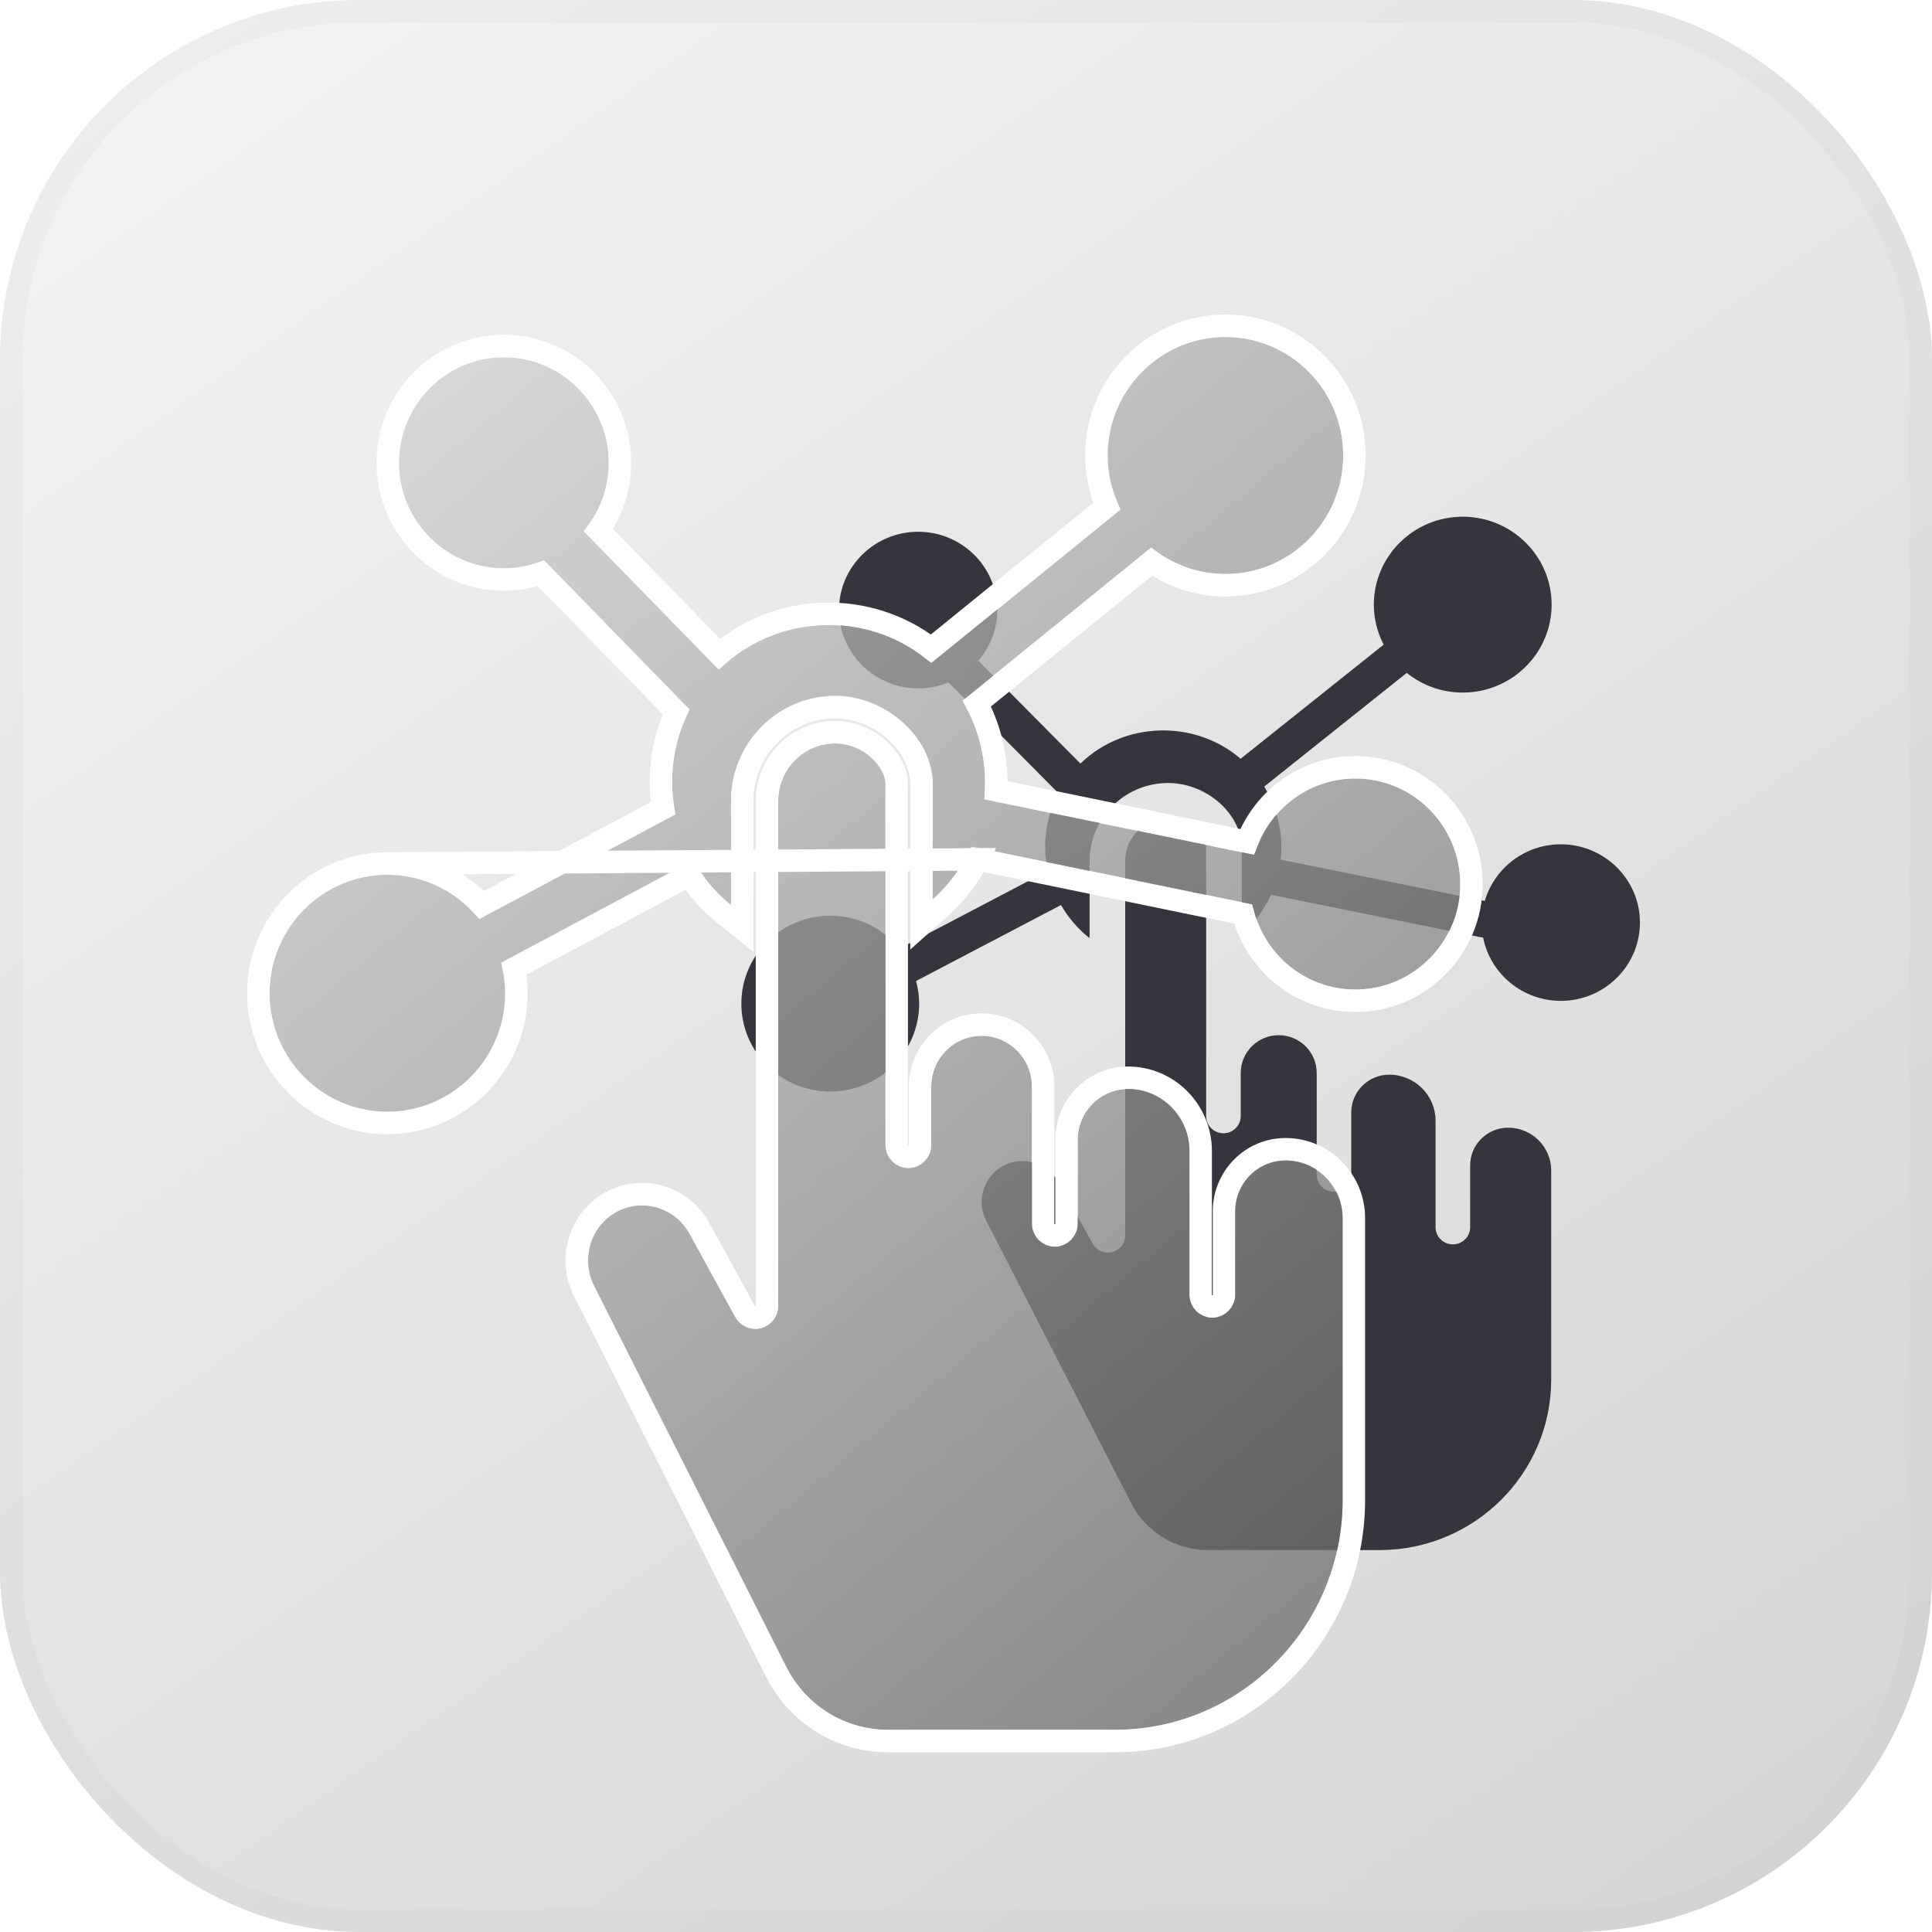
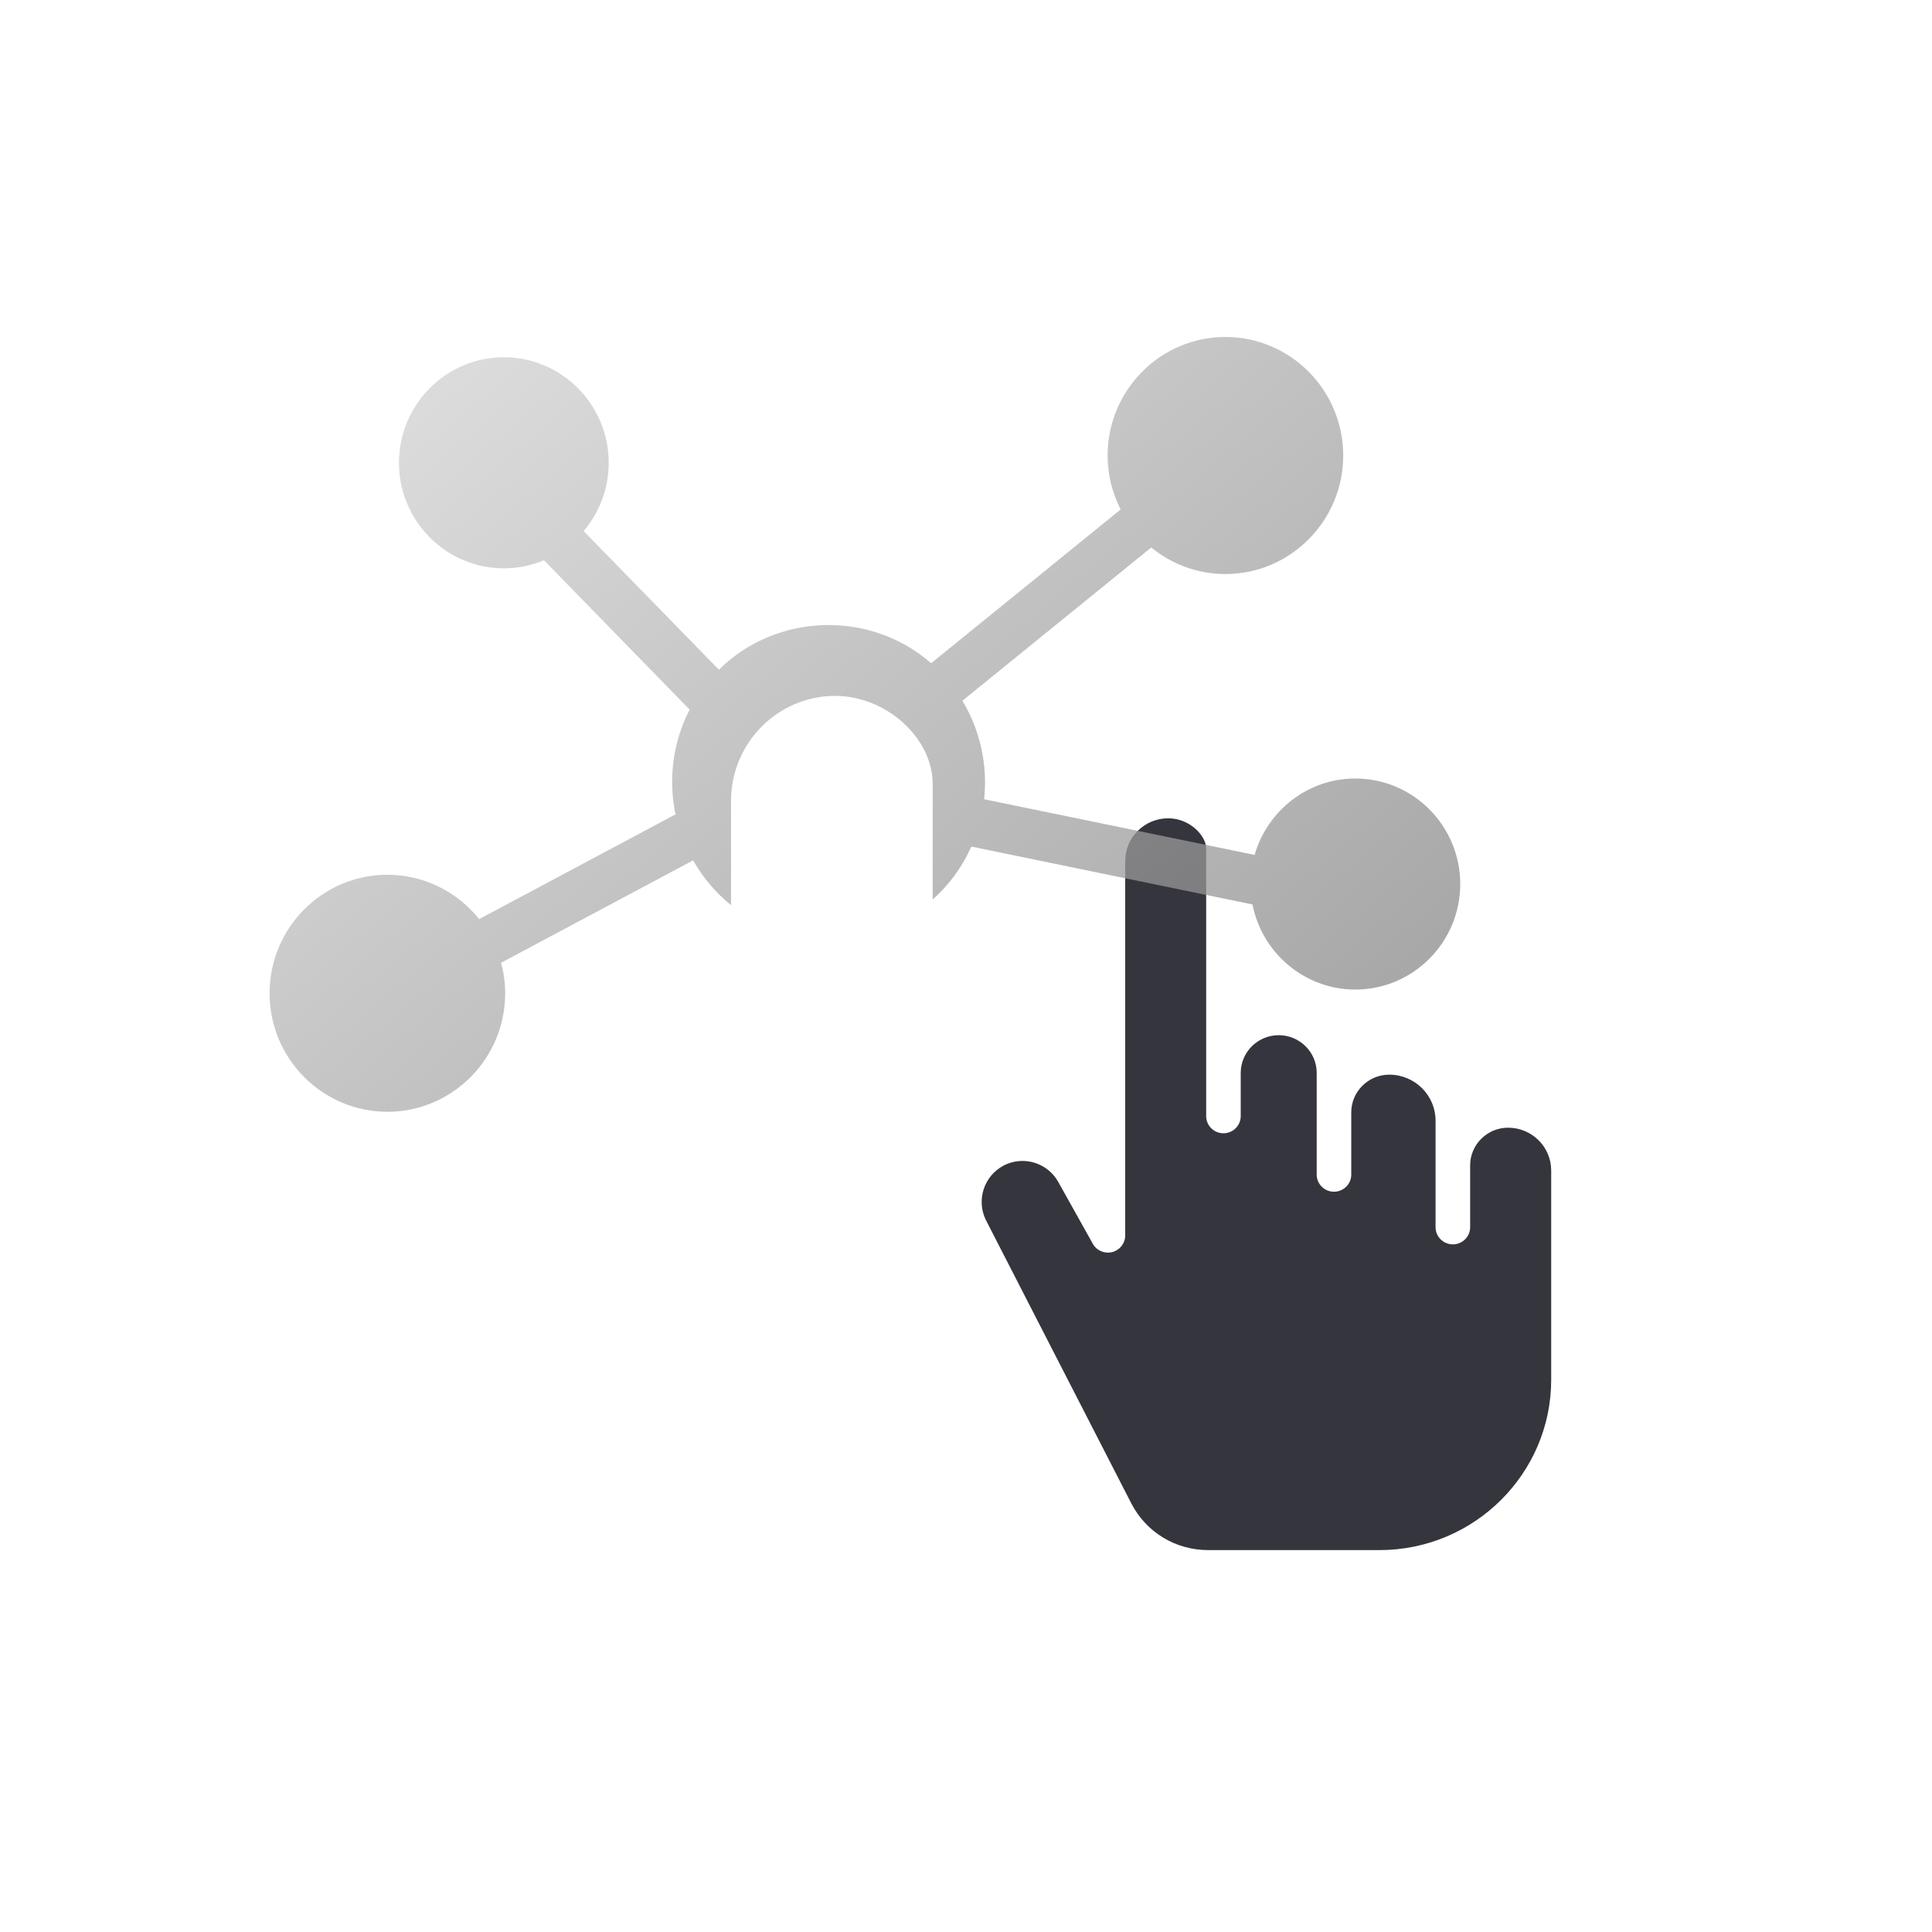
<svg xmlns="http://www.w3.org/2000/svg" width="86" height="86" viewBox="0 0 86 86" fill="none">
  <g opacity="0.3">
-     <rect width="86" height="86" rx="16" fill="url(#paint0_linear_188_1154)" />
-     <rect x="0.5" y="0.5" width="85" height="85" rx="15.5" stroke="black" stroke-opacity="0.1" />
-   </g>
-   <path d="M69.477 37.583C67.872 37.583 66.517 38.651 66.093 40.105L57.006 38.267C57.13 37.136 56.872 35.988 56.275 35.013L62.62 29.952C63.301 30.5 64.168 30.829 65.111 30.829C67.293 30.829 69.068 29.073 69.068 26.915C69.068 24.756 67.293 23 65.111 23C62.929 23 61.154 24.756 61.154 26.915C61.154 27.556 61.314 28.161 61.592 28.696L55.224 33.775C53.177 32.013 50.027 32.109 48.094 33.989L43.551 29.41C44.075 28.802 44.393 28.015 44.393 27.155C44.393 25.234 42.812 23.67 40.87 23.67C38.927 23.67 37.346 25.233 37.346 27.155C37.346 29.077 38.927 30.64 40.87 30.64C41.347 30.64 41.803 30.545 42.218 30.374L47.112 35.307C46.553 36.37 46.387 37.596 46.637 38.767L40.04 42.226C39.314 41.334 38.203 40.761 36.957 40.761C34.775 40.76 33 42.516 33 44.675C33 46.833 34.775 48.589 36.957 48.589C39.14 48.589 40.915 46.833 40.915 44.675C40.915 44.326 40.864 43.99 40.777 43.668L47.228 40.286C47.556 40.848 47.983 41.353 48.502 41.762V38.324C48.502 36.411 50.071 34.854 52 34.854C53.715 34.854 55.277 36.24 55.277 37.762V41.578C55.834 41.09 56.276 40.494 56.577 39.83L66.021 41.741C66.339 43.341 67.767 44.552 69.477 44.552C71.419 44.552 73 42.989 73 41.067C73 39.146 71.419 37.583 69.477 37.583Z" fill="#35353D" />
+     </g>
  <path d="M67.131 50.198C66.199 50.198 65.441 50.951 65.441 51.877V54.628C65.441 55.048 65.096 55.391 64.672 55.391C64.248 55.391 63.902 55.048 63.902 54.628V49.885C63.902 48.755 62.977 47.837 61.84 47.837C60.908 47.837 60.149 48.59 60.149 49.516V52.286C60.149 52.706 59.804 53.048 59.38 53.048C58.956 53.048 58.611 52.706 58.611 52.286V47.759C58.611 46.833 57.852 46.08 56.92 46.08C55.987 46.08 55.229 46.834 55.229 47.759V49.683C55.229 50.103 54.884 50.446 54.46 50.446C54.036 50.446 53.691 50.104 53.691 49.683V37.762C53.691 37.224 52.981 36.425 52 36.425C50.945 36.425 50.087 37.277 50.087 38.324V54.996C50.087 55.344 49.85 55.647 49.51 55.734C49.169 55.821 48.815 55.669 48.645 55.365L47.105 52.61C46.784 52.035 46.174 51.678 45.511 51.678C45.211 51.678 44.914 51.754 44.651 51.896C43.802 52.358 43.459 53.406 43.872 54.283L50.357 66.919C51.016 68.203 52.327 69 53.778 69H61.407C65.621 69 69.049 65.598 69.049 61.416V52.102C69.049 51.052 68.189 50.198 67.131 50.198Z" fill="#35353D" />
  <g filter="url(#filter0_b_188_1154)">
    <path d="M60.331 34.654C58.205 34.654 56.41 36.094 55.848 38.055L43.807 35.577C43.972 34.053 43.63 32.505 42.84 31.192L51.246 24.37C52.148 25.108 53.297 25.552 54.547 25.552C57.438 25.552 59.791 23.186 59.791 20.276C59.791 17.367 57.438 15 54.547 15C51.657 15 49.304 17.367 49.304 20.276C49.304 21.141 49.516 21.956 49.885 22.677L41.447 29.523C38.734 27.148 34.561 27.277 32 29.811L25.98 23.64C26.674 22.82 27.096 21.759 27.096 20.601C27.096 18.011 25.002 15.903 22.427 15.903C19.854 15.903 17.759 18.01 17.759 20.601C17.759 23.191 19.854 25.297 22.427 25.297C23.061 25.297 23.663 25.169 24.215 24.939L30.698 31.587C29.957 33.02 29.738 34.672 30.069 36.251L21.328 40.913C20.366 39.711 18.893 38.938 17.244 38.938C14.352 38.938 12 41.304 12 44.214C12 47.123 14.352 49.489 17.244 49.489C20.135 49.489 22.487 47.123 22.487 44.214C22.487 43.744 22.42 43.291 22.305 42.857L30.852 38.298C31.287 39.056 31.852 39.736 32.54 40.288V35.654C32.54 33.075 34.62 30.977 37.175 30.977C39.447 30.977 41.517 32.846 41.517 34.897V40.039C42.255 39.382 42.84 38.578 43.239 37.684L55.752 40.26C56.175 42.416 58.066 44.048 60.331 44.048C62.906 44.048 65 41.941 65 39.352C65 36.761 62.906 34.654 60.331 34.654Z" fill="url(#paint1_linear_188_1154)" fill-opacity="0.75" />
-     <path d="M57.224 51.657C55.989 51.657 54.984 52.673 54.984 53.921V57.629C54.984 58.196 54.527 58.657 53.965 58.657C53.403 58.657 52.946 58.196 52.946 57.629V51.236C52.946 49.714 51.72 48.475 50.214 48.475C48.978 48.475 47.973 49.491 47.973 50.739V54.472C47.973 55.038 47.516 55.499 46.953 55.499C46.392 55.499 45.934 55.038 45.934 54.472V48.371C45.934 47.123 44.929 46.108 43.694 46.108C42.459 46.108 41.453 47.123 41.453 48.371V50.964C41.453 51.531 40.996 51.992 40.434 51.992C39.873 51.992 39.416 51.531 39.416 50.964V34.897C39.416 34.171 38.474 33.094 37.175 33.094C35.778 33.094 34.641 34.243 34.641 35.654V58.124C34.641 58.593 34.326 59.002 33.876 59.12C33.425 59.237 32.955 59.032 32.73 58.623L30.689 54.908C30.264 54.134 29.455 53.653 28.577 53.653C28.18 53.653 27.785 53.755 27.438 53.947C26.312 54.569 25.858 55.981 26.405 57.164L34.998 74.195C35.871 75.925 37.608 76.999 39.531 76.999H49.64C55.223 76.999 59.765 72.414 59.765 66.777V54.224C59.764 52.809 58.625 51.657 57.224 51.657Z" fill="url(#paint2_linear_188_1154)" fill-opacity="0.75" />
-     <path d="M43.521 38.252C43.104 39.065 42.539 39.798 41.849 40.413L41.017 41.153V40.039V34.897C41.017 34.041 40.583 33.189 39.863 32.539C39.144 31.89 38.176 31.477 37.175 31.477C34.9 31.477 33.04 33.347 33.04 35.654V40.288V41.329L32.227 40.678C31.616 40.187 31.096 39.604 30.673 38.961L22.878 43.118C22.948 43.471 22.987 43.837 22.987 44.214C22.987 47.396 20.414 49.989 17.244 49.989C14.073 49.989 11.5 47.396 11.5 44.214C11.5 41.031 14.073 38.438 17.244 38.438L43.521 38.252ZM43.521 38.252L55.337 40.684C55.924 42.904 57.937 44.548 60.331 44.548C63.184 44.548 65.5 42.215 65.5 39.352C65.5 36.488 63.184 34.154 60.331 34.154C58.136 34.154 56.264 35.537 55.515 37.476L44.34 35.176C44.402 33.837 44.105 32.5 43.482 31.314L51.257 25.006C52.188 25.664 53.323 26.052 54.547 26.052C57.718 26.052 60.291 23.459 60.291 20.276C60.291 17.094 57.718 14.5 54.547 14.5C51.377 14.5 48.804 17.094 48.804 20.276C48.804 21.078 48.971 21.841 49.266 22.535L41.449 28.877C38.672 26.715 34.677 26.822 32.018 29.114L26.642 23.601C27.241 22.754 27.596 21.719 27.596 20.601C27.596 17.737 25.281 15.403 22.427 15.403C19.575 15.403 17.259 17.737 17.259 20.601C17.259 23.464 19.575 25.797 22.427 25.797C23.007 25.797 23.565 25.7 24.085 25.522L30.095 31.685C29.482 33.028 29.281 34.525 29.511 35.981L21.445 40.283C20.398 39.151 18.904 38.438 17.244 38.438L43.521 38.252ZM33.75 58.636L33.75 58.636C33.522 58.695 33.284 58.593 33.168 58.382L31.128 54.668L31.128 54.668C30.615 53.735 29.639 53.153 28.577 53.153C28.095 53.153 27.618 53.276 27.195 53.51C25.837 54.261 25.297 55.958 25.952 57.374L25.955 57.382L25.959 57.389L34.552 74.42L34.552 74.42C35.509 76.317 37.417 77.499 39.531 77.499H49.64C55.504 77.499 60.265 72.686 60.265 66.777V54.224V54.223C60.264 52.537 58.906 51.157 57.224 51.157C55.707 51.157 54.484 52.402 54.484 53.921V57.629C54.484 57.923 54.247 58.157 53.965 58.157C53.683 58.157 53.446 57.923 53.446 57.629V51.236C53.446 49.442 52.001 47.975 50.214 47.975C48.697 47.975 47.473 49.22 47.473 50.739V54.472C47.473 54.766 47.236 54.999 46.953 54.999C46.672 54.999 46.434 54.766 46.434 54.472V48.371C46.434 46.852 45.21 45.608 43.694 45.608C42.178 45.608 40.953 46.852 40.953 48.371V50.964C40.953 51.258 40.716 51.492 40.434 51.492C40.153 51.492 39.916 51.259 39.916 50.964V34.897C39.916 34.344 39.578 33.769 39.118 33.353C38.642 32.922 37.966 32.594 37.175 32.594C35.497 32.594 34.141 33.972 34.141 35.654V58.124C34.141 58.368 33.977 58.577 33.75 58.636Z" stroke="white" />
  </g>
  <defs>
    <filter id="filter0_b_188_1154" x="5" y="8" width="67" height="75.999" filterUnits="userSpaceOnUse" color-interpolation-filters="sRGB">
      <feFlood flood-opacity="0" result="BackgroundImageFix" />
      <feGaussianBlur in="BackgroundImageFix" stdDeviation="3" />
      <feComposite in2="SourceAlpha" operator="in" result="effect1_backgroundBlur_188_1154" />
      <feBlend mode="normal" in="SourceGraphic" in2="effect1_backgroundBlur_188_1154" result="shape" />
    </filter>
    <linearGradient id="paint0_linear_188_1154" x1="-5.92053e-07" y1="4.3" x2="63.551" y2="95.321" gradientUnits="userSpaceOnUse">
      <stop stop-color="#D9D9D9" />
      <stop offset="1" stop-color="#737373" />
    </linearGradient>
    <linearGradient id="paint1_linear_188_1154" x1="17.5" y1="18" x2="65" y2="74.5" gradientUnits="userSpaceOnUse">
      <stop stop-color="#D0D0D0" />
      <stop offset="1" stop-color="#666666" />
    </linearGradient>
    <linearGradient id="paint2_linear_188_1154" x1="17.5" y1="18" x2="65" y2="74.5" gradientUnits="userSpaceOnUse">
      <stop stop-color="#D0D0D0" />
      <stop offset="1" stop-color="#666666" />
    </linearGradient>
  </defs>
</svg>